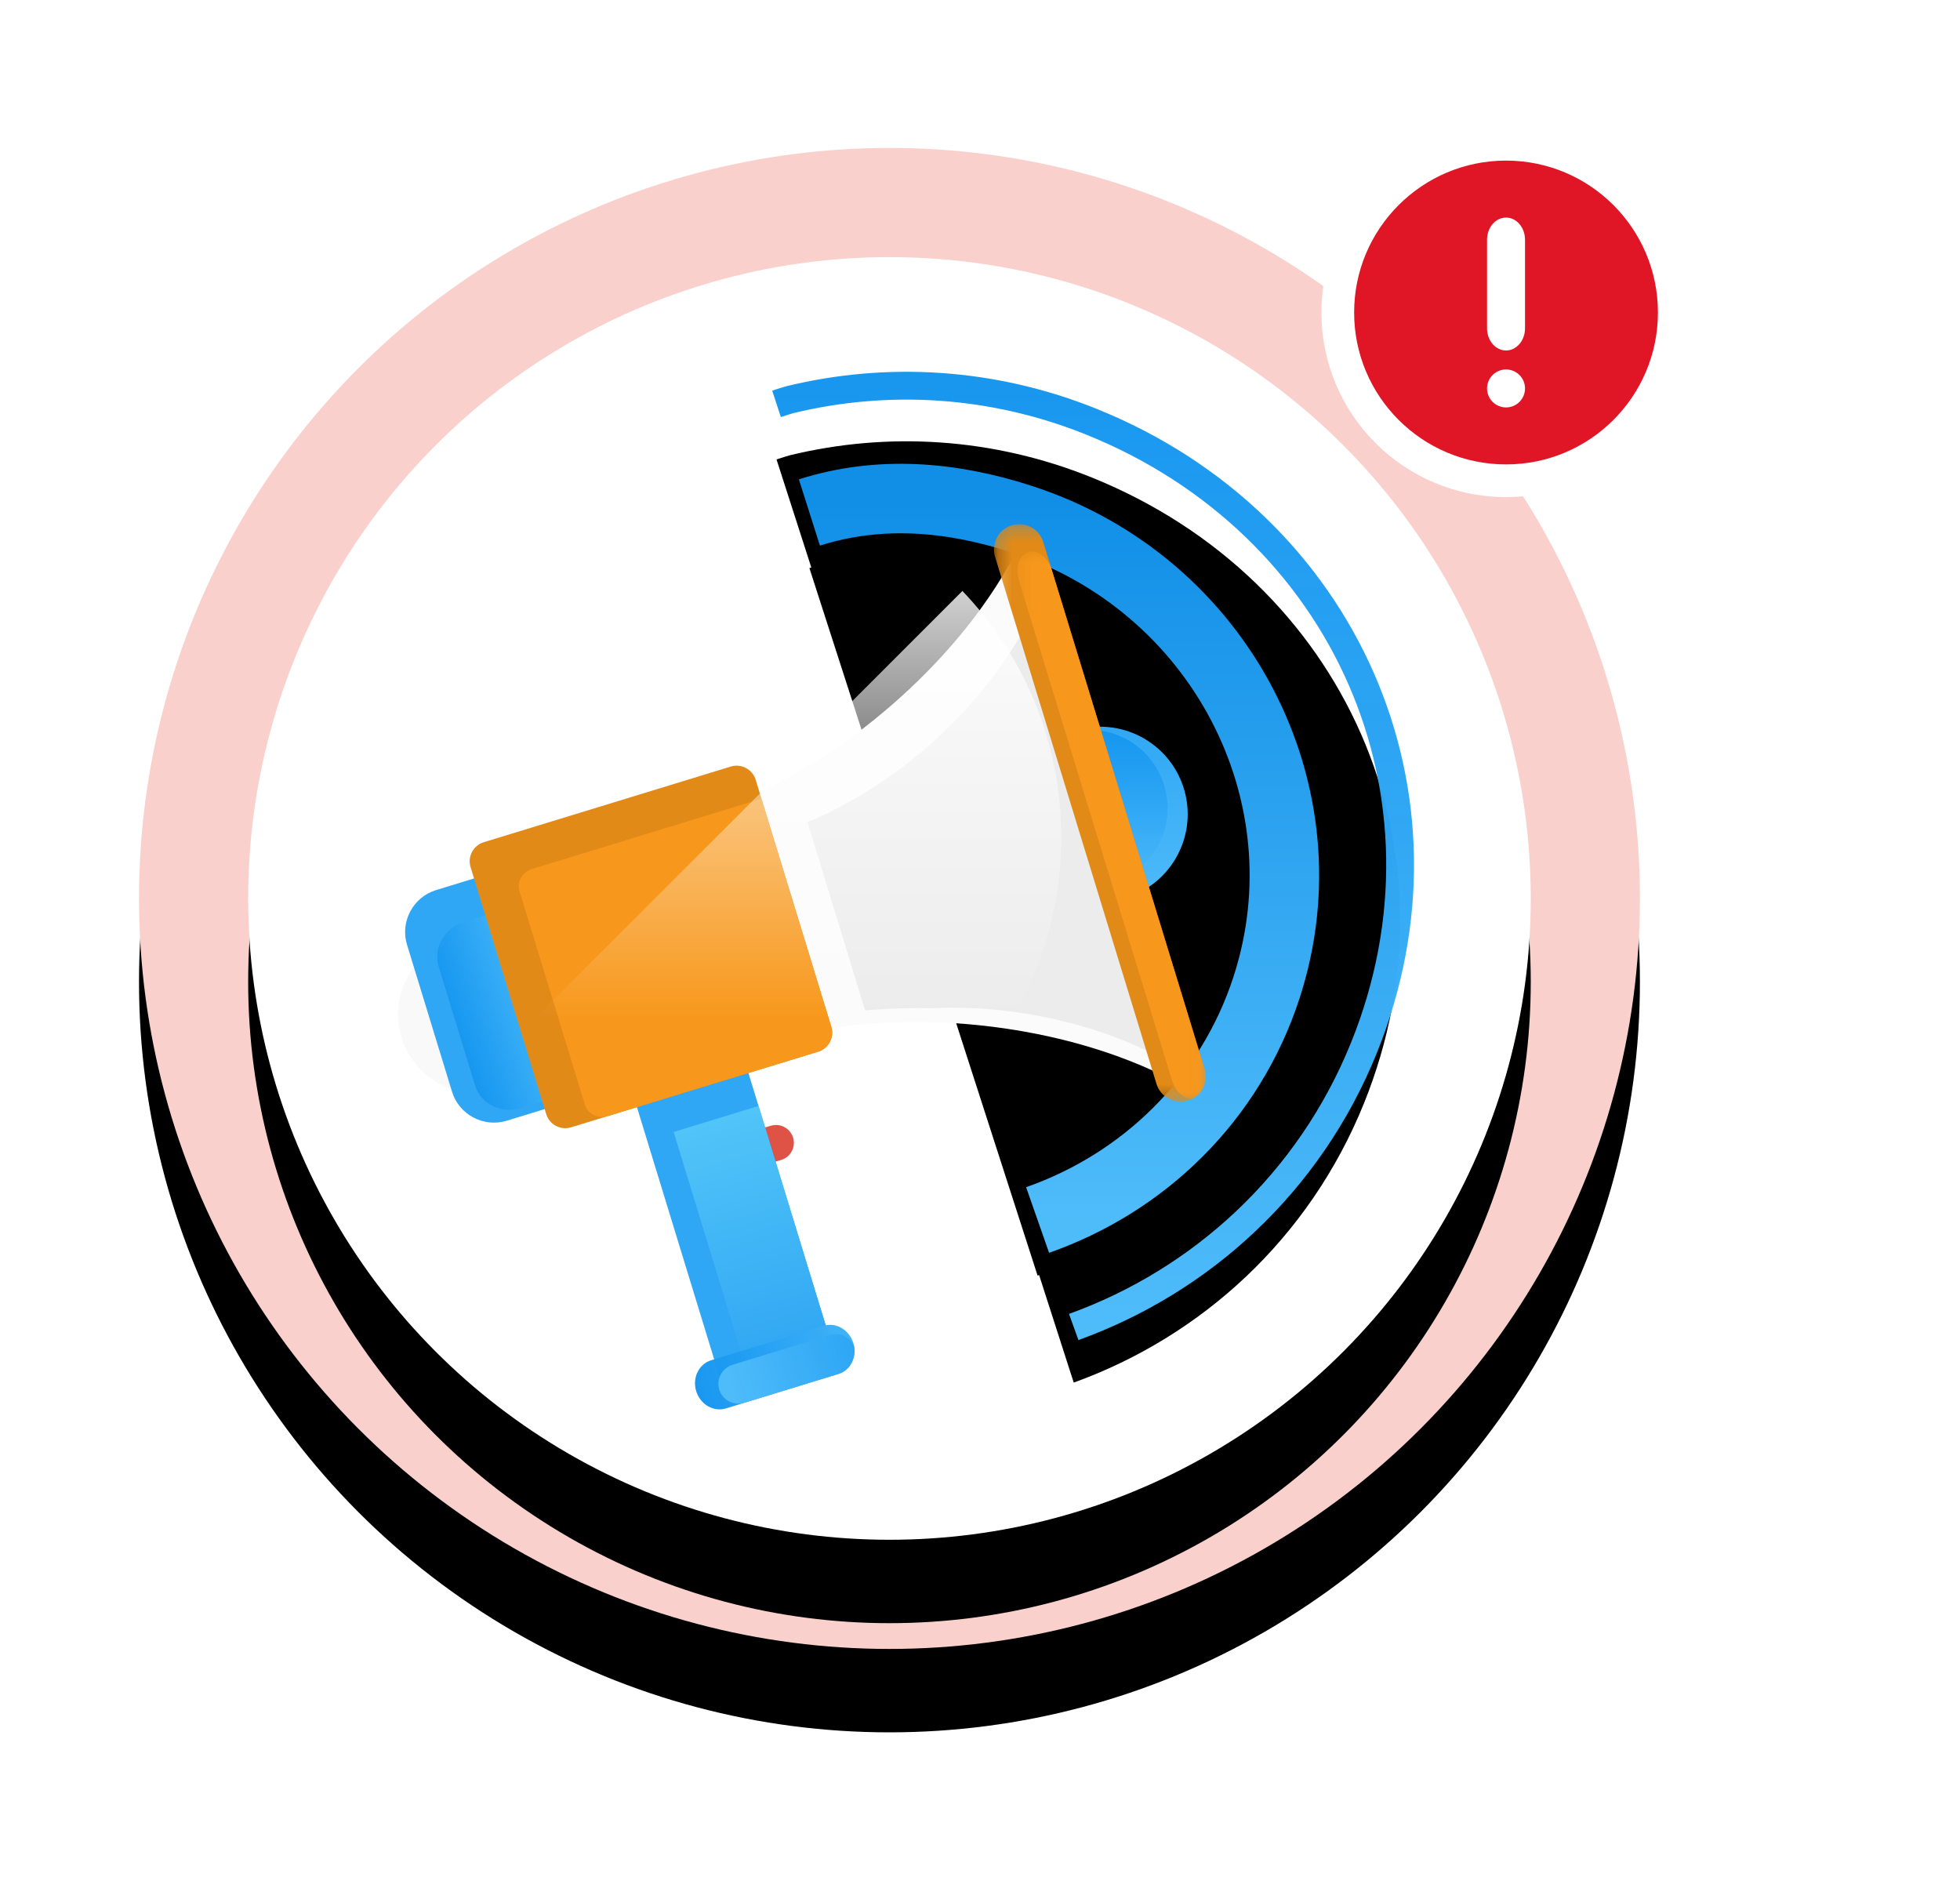
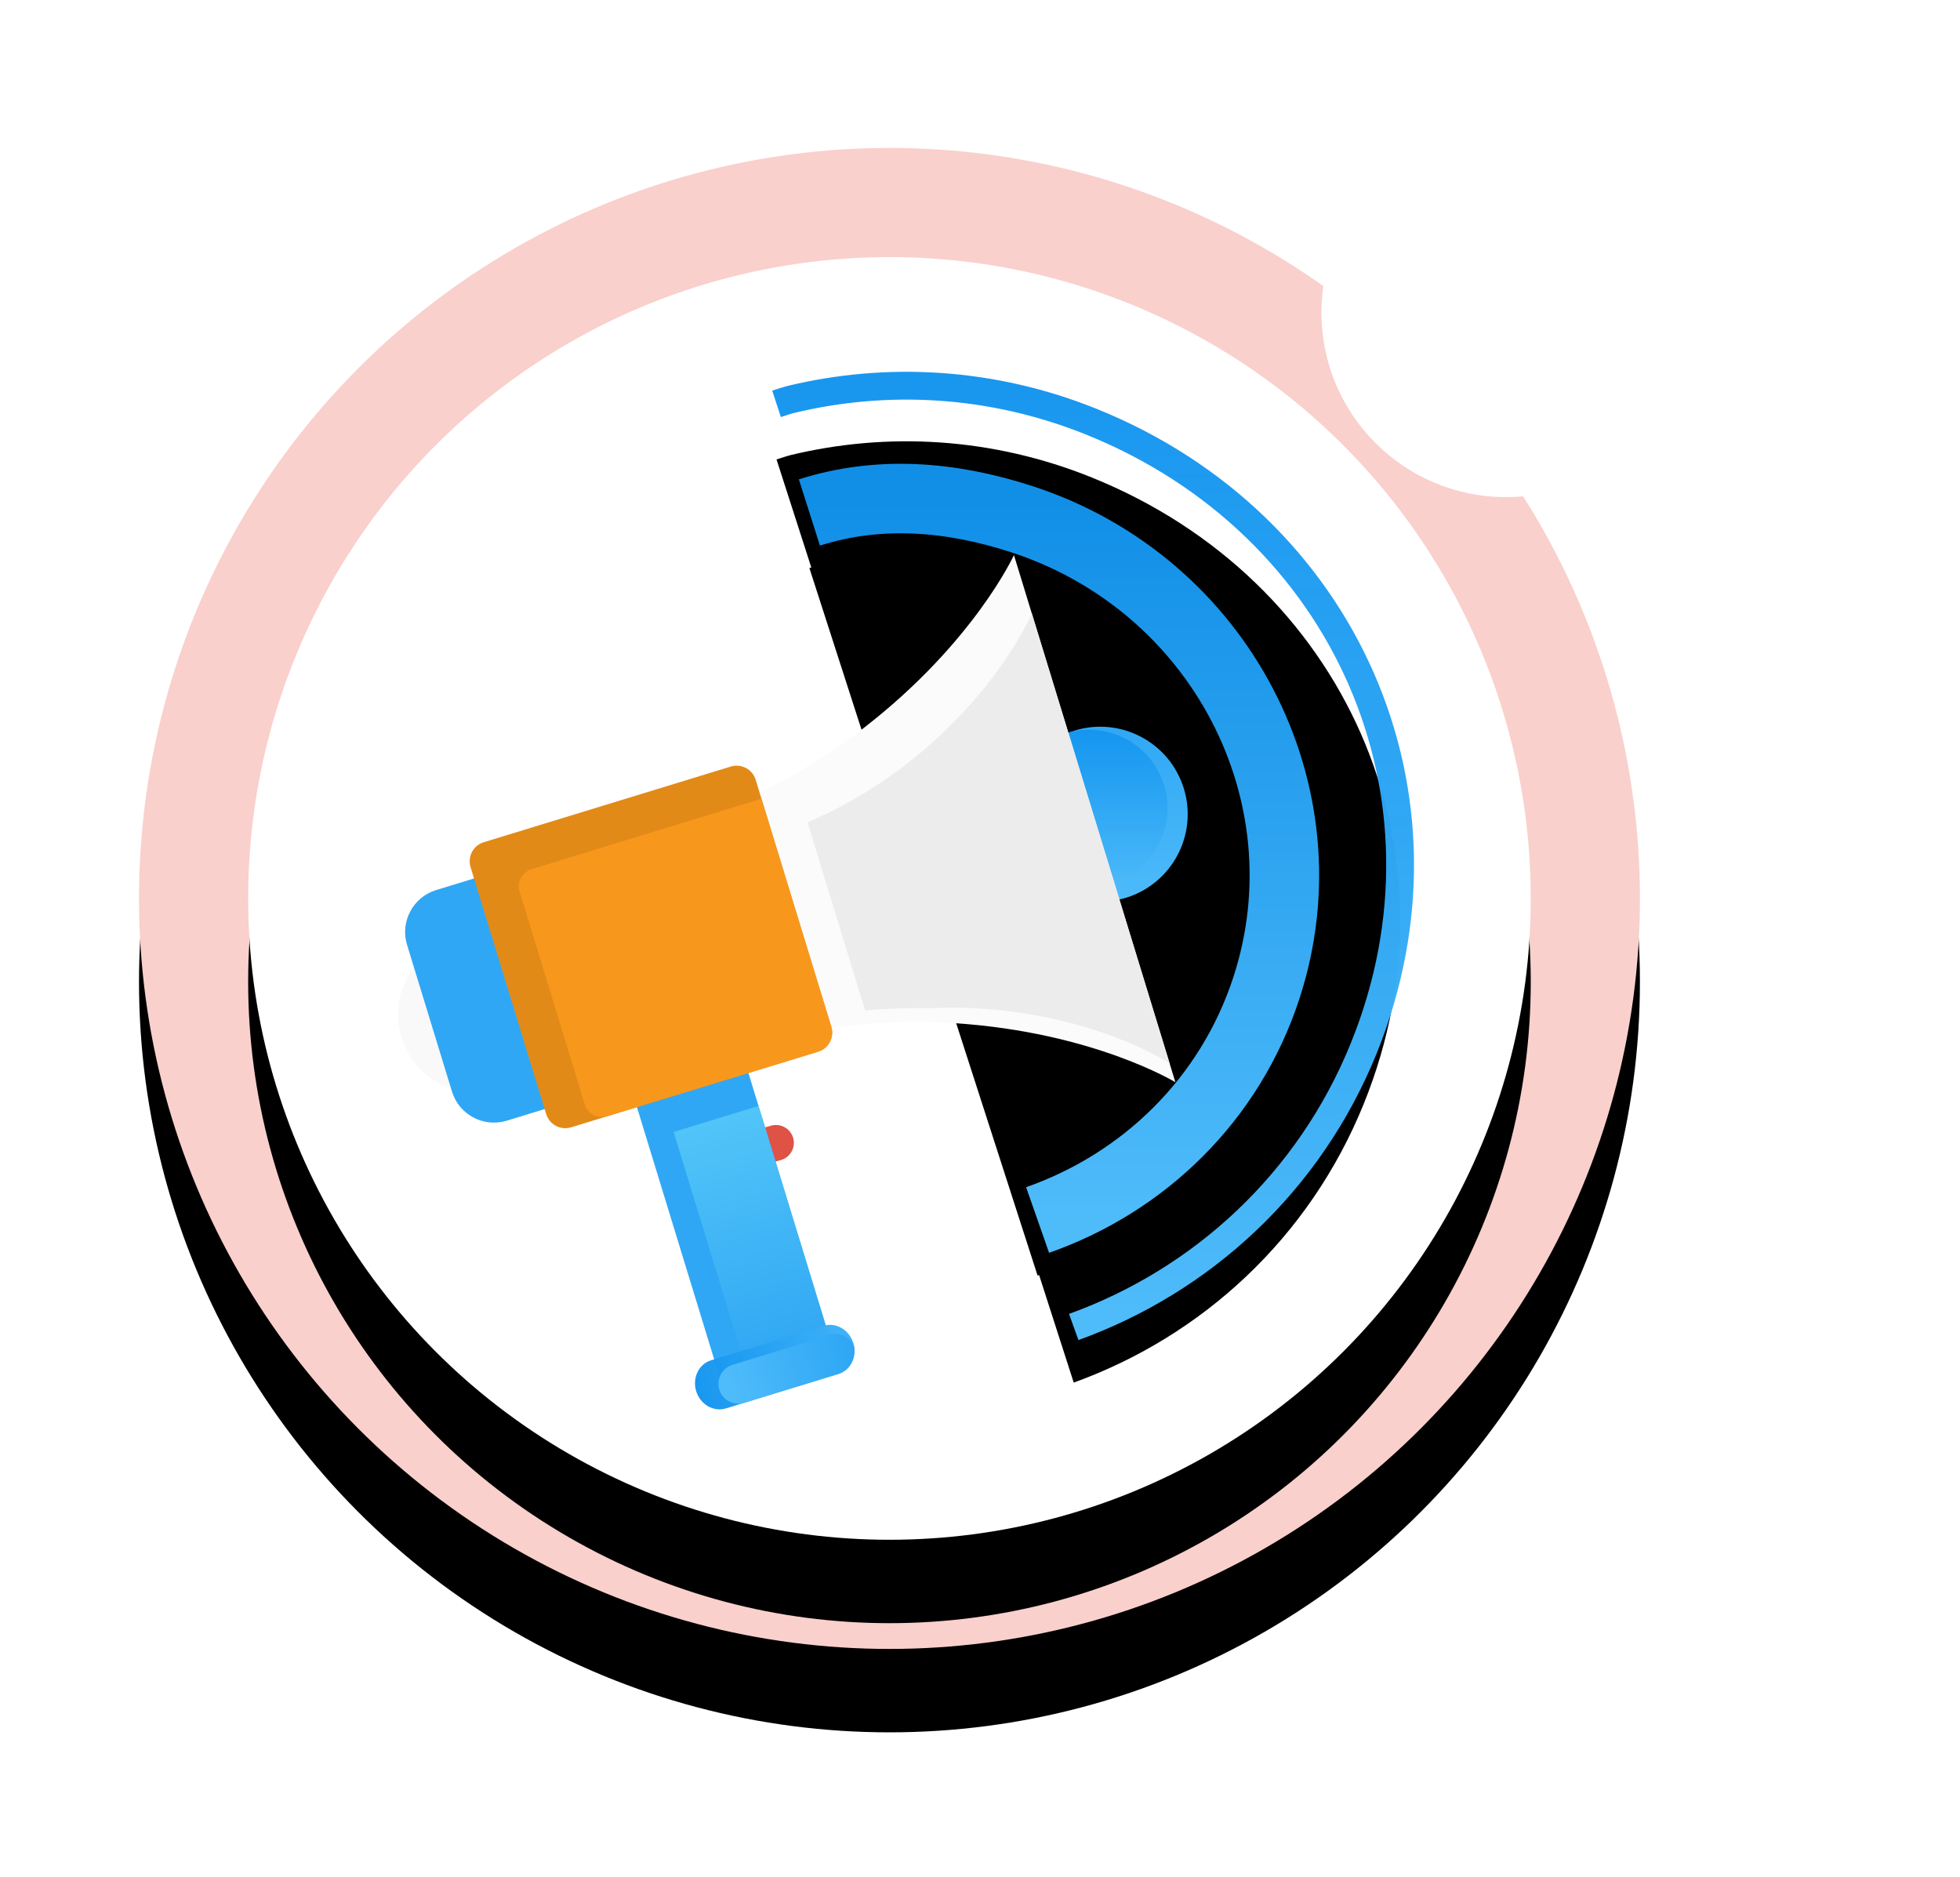
<svg xmlns="http://www.w3.org/2000/svg" xmlns:xlink="http://www.w3.org/1999/xlink" width="141px" height="135px" viewBox="0 0 141 135" version="1.1">
  <title>ABEC902F-9BA4-4CBF-A5A9-58295E8FB87A@1x</title>
  <defs>
    <circle id="path-1" cx="53.987" cy="53.987" r="53.987" />
    <filter x="-16.7%" y="-11.1%" width="133.3%" height="133.3%" filterUnits="objectBoundingBox" id="filter-2">
      <feOffset dx="0" dy="6" in="SourceAlpha" result="shadowOffsetOuter1" />
      <feGaussianBlur stdDeviation="5" in="shadowOffsetOuter1" result="shadowBlurOuter1" />
      <feColorMatrix values="0 0 0 0 0   0 0 0 0 0   0 0 0 0 0  0 0 0 0.03 0" type="matrix" in="shadowBlurOuter1" />
    </filter>
    <circle id="path-3" cx="53.987" cy="53.987" r="46.134" />
    <filter x="-19.5%" y="-13.0%" width="139.0%" height="139.0%" filterUnits="objectBoundingBox" id="filter-4">
      <feOffset dx="0" dy="6" in="SourceAlpha" result="shadowOffsetOuter1" />
      <feGaussianBlur stdDeviation="5" in="shadowOffsetOuter1" result="shadowBlurOuter1" />
      <feColorMatrix values="0 0 0 0 0   0 0 0 0 0   0 0 0 0 0  0 0 0 0.04 0" type="matrix" in="shadowBlurOuter1" />
    </filter>
    <linearGradient x1="50%" y1="2.434%" x2="50%" y2="100%" id="linearGradient-5">
      <stop stop-color="#1294EF" stop-opacity="0.968" offset="0%" />
      <stop stop-color="#4FBCFA" offset="100%" />
    </linearGradient>
    <path d="M40.074,70.593 C49.241,67.286 57.011,60.252 60.946,50.522 C68.295,32.35 59.589,12.837 41.37,5.484 C34.205,2.591 26.651,2.193 19.676,3.881 C19.535,3.915 19.092,4.057 18.694,4.187" id="path-6" />
    <filter x="-18.4%" y="-8.9%" width="136.2%" height="124.0%" filterUnits="objectBoundingBox" id="filter-7">
      <feMorphology radius="1" operator="dilate" in="SourceAlpha" result="shadowSpreadOuter1" />
      <feOffset dx="0" dy="2" in="shadowSpreadOuter1" result="shadowOffsetOuter1" />
      <feMorphology radius="1" operator="erode" in="SourceAlpha" result="shadowInner" />
      <feOffset dx="0" dy="2" in="shadowInner" result="shadowInner" />
      <feComposite in="shadowOffsetOuter1" in2="shadowInner" operator="out" result="shadowOffsetOuter1" />
      <feGaussianBlur stdDeviation="2" in="shadowOffsetOuter1" result="shadowBlurOuter1" />
      <feColorMatrix values="0 0 0 0 0.071   0 0 0 0 0.58   0 0 0 0 0.937  0 0 0 0.31 0" type="matrix" in="shadowBlurOuter1" />
    </filter>
    <linearGradient x1="50%" y1="2.434%" x2="50%" y2="100%" id="linearGradient-8">
      <stop stop-color="#1294EF" stop-opacity="0.968" offset="0%" />
      <stop stop-color="#4FBCFA" offset="100%" />
    </linearGradient>
    <path d="M64.643,80.76 C72.221,78.106 78.476,72.15 81.114,64.032 C85.653,50.063 77.762,34.979 63.49,30.342 C58.402,28.688 53.235,28.272 48.227,29.865" id="path-9" />
    <filter x="-29.7%" y="-14.5%" width="157.5%" height="137.9%" filterUnits="objectBoundingBox" id="filter-10">
      <feMorphology radius="2.5" operator="dilate" in="SourceAlpha" result="shadowSpreadOuter1" />
      <feOffset dx="0" dy="2" in="shadowSpreadOuter1" result="shadowOffsetOuter1" />
      <feMorphology radius="2.5" operator="erode" in="SourceAlpha" result="shadowInner" />
      <feOffset dx="0" dy="2" in="shadowInner" result="shadowInner" />
      <feComposite in="shadowOffsetOuter1" in2="shadowInner" operator="out" result="shadowOffsetOuter1" />
      <feGaussianBlur stdDeviation="2" in="shadowOffsetOuter1" result="shadowBlurOuter1" />
      <feColorMatrix values="0 0 0 0 0.071   0 0 0 0 0.58   0 0 0 0 0.937  0 0 0 0.31 0" type="matrix" in="shadowBlurOuter1" />
    </filter>
    <linearGradient x1="50%" y1="2.434%" x2="50%" y2="100%" id="linearGradient-11">
      <stop stop-color="#30A7F4" offset="0%" />
      <stop stop-color="#4FBCFA" offset="100%" />
    </linearGradient>
    <linearGradient x1="50%" y1="2.434%" x2="50%" y2="100%" id="linearGradient-12">
      <stop stop-color="#1294EF" stop-opacity="0.968" offset="0%" />
      <stop stop-color="#4FBCFA" offset="100%" />
    </linearGradient>
    <linearGradient x1="32.4%" y1="-45.591%" x2="55.526%" y2="88.819%" id="linearGradient-13">
      <stop stop-color="#62D4FA" offset="0%" />
      <stop stop-color="#33A9F4" offset="100%" />
    </linearGradient>
    <linearGradient x1="0%" y1="58.218%" x2="136.025%" y2="35.958%" id="linearGradient-14">
      <stop stop-color="#1294EF" stop-opacity="0.968" offset="0%" />
      <stop stop-color="#4FBCFA" offset="100%" />
    </linearGradient>
    <linearGradient x1="180.486%" y1="29.826%" x2="5.657%" y2="58.096%" id="linearGradient-15">
      <stop stop-color="#1294EF" stop-opacity="0.968" offset="0%" />
      <stop stop-color="#4FBCFA" offset="100%" />
    </linearGradient>
    <polygon id="path-16" points="0 0.626 12.588 0.626 12.588 13.213 0 13.213" />
    <linearGradient x1="12.583%" y1="66.306%" x2="71.395%" y2="40.654%" id="linearGradient-18">
      <stop stop-color="#1294EF" stop-opacity="0.968" offset="0%" />
      <stop stop-color="#4FBCFA" offset="100%" />
    </linearGradient>
    <polygon id="path-19" points="0.202 0.212 15.439 0.212 15.439 41.757 0.202 41.757" />
    <polygon id="path-21" points="0.367 0.66 13.917 0.66 13.917 40.027 0.367 40.027" />
    <linearGradient x1="50%" y1="0%" x2="50%" y2="70.898%" id="linearGradient-23">
      <stop stop-color="#FFFFFF" offset="0%" />
      <stop stop-color="#FFFFFF" stop-opacity="0" offset="100%" />
    </linearGradient>
-     <path d="M10.927,0 C16.962,0 21.854,4.892 21.854,10.927 C21.854,16.962 16.962,21.854 10.927,21.854 C4.892,21.854 0,16.962 0,10.927 C0,4.892 4.892,0 10.927,0 Z M11.893,15.424 C11.359,14.891 10.494,14.891 9.961,15.424 C9.428,15.958 9.428,16.823 9.961,17.356 C10.494,17.889 11.359,17.889 11.893,17.356 C12.426,16.823 12.426,15.958 11.893,15.424 Z M10.927,4.098 C10.172,4.098 9.561,4.811 9.561,5.691 L9.561,5.691 L9.561,12.065 L9.567,12.219 C9.633,13.027 10.217,13.659 10.927,13.659 C11.681,13.659 12.293,12.945 12.293,12.065 L12.293,12.065 L12.293,5.691 L12.286,5.538 C12.22,4.73 11.637,4.098 10.927,4.098 Z" id="path-24" />
  </defs>
  <g id="Page-1" stroke="none" stroke-width="1" fill="none" fill-rule="evenodd">
    <g id="VIN-Decode---Results-V3" transform="translate(-149, -2159)">
      <g id="Recalls" transform="translate(159, 2166)">
        <g id="Icon">
          <g id="Group-Copy-2" transform="translate(0, 3.642)">
            <g id="Oval-Copy">
              <use fill="black" fill-opacity="1" filter="url(#filter-2)" xlink:href="#path-1" />
              <use fill="#F9D0CC" fill-rule="evenodd" xlink:href="#path-1" />
            </g>
            <g id="Oval">
              <use fill="black" fill-opacity="1" filter="url(#filter-4)" xlink:href="#path-3" />
              <use fill="#FFFFFF" fill-rule="evenodd" xlink:href="#path-3" />
            </g>
          </g>
          <g id="Group-3-Copy-3" transform="translate(68.336, 54.801) rotate(-59) translate(-68.336, -54.801) translate(27.361, 17.923)">
            <g id="Path" transform="translate(41.124, 36.738) rotate(59) translate(-41.124, -36.738) ">
              <use fill="black" fill-opacity="1" filter="url(#filter-7)" xlink:href="#path-6" />
              <use stroke="url(#linearGradient-5)" stroke-width="2" xlink:href="#path-6" />
            </g>
          </g>
          <g id="Path-Copy-3">
            <use fill="black" fill-opacity="1" filter="url(#filter-10)" xlink:href="#path-9" />
            <use stroke="url(#linearGradient-8)" stroke-width="5" xlink:href="#path-9" />
          </g>
          <path d="M43.538,74.53 L45.47,73.976 C46.153,73.781 46.864,74.175 47.06,74.857 C47.255,75.54 46.861,76.251 46.179,76.447 L44.247,77.001 C43.564,77.196 42.853,76.802 42.657,76.12 C42.462,75.438 42.856,74.726 43.538,74.53 Z" id="Rectangle" fill="#DF5246" />
          <path d="M63.132,53.411 C62.115,50.089 63.983,46.57 67.306,45.553 C70.629,44.535 74.147,46.404 75.165,49.726 C76.183,53.049 74.314,56.567 70.991,57.585 C67.668,58.603 64.15,56.734 63.132,53.411" id="Fill-1" fill="url(#linearGradient-11)" />
          <path d="M62.944,52.796 C62.031,49.814 63.708,46.655 66.691,45.741 C69.674,44.827 72.833,46.505 73.746,49.488 C74.659,52.471 72.982,55.63 69.999,56.543 C67.016,57.456 63.858,55.779 62.944,52.796" id="Fill-3" fill="url(#linearGradient-12)" />
          <polygon id="Fill-7" fill="#30A7F4" points="49.9 89.967 41.879 92.424 34.732 69.088 42.753 66.631" />
          <polygon id="Fill-9" fill="url(#linearGradient-13)" points="49.9 89.967 43.792 91.838 38.461 74.427 44.568 72.556" />
          <path d="M51.387,89.612 C51.679,90.568 51.199,91.563 50.314,91.834 L42.216,94.315 C41.331,94.585 40.376,94.03 40.083,93.073 C39.79,92.116 40.271,91.122 41.155,90.851 L49.253,88.371 C50.138,88.1 51.094,88.655 51.387,89.612" id="Fill-11" fill="url(#linearGradient-14)" />
          <path d="M51.44,89.838 C51.156,89.173 50.411,88.814 49.696,89.033 L42.709,91.173 C41.945,91.407 41.513,92.208 41.744,92.963 C41.976,93.719 42.782,94.141 43.546,93.907 L50.315,91.835 C51.129,91.584 51.599,90.72 51.44,89.838" id="Fill-13" fill="url(#linearGradient-15)" />
          <g id="Group-17" transform="translate(17.186, 58.635)">
            <mask id="mask-17" fill="white">
              <use xlink:href="#path-16" />
            </mask>
            <g id="Clip-16" />
            <path d="M12.31,5.077 C13.328,8.4 11.459,11.919 8.136,12.936 C4.814,13.953 1.295,12.084 0.277,8.762 C-0.74,5.439 1.129,1.921 4.451,0.904 C7.774,-0.115 11.292,1.754 12.31,5.077" id="Fill-15" fill="#FFFFFF" mask="url(#mask-17)" />
          </g>
          <path d="M25.938,71.383 C22.955,72.296 19.796,70.618 18.883,67.636 C17.969,64.653 19.647,61.494 22.63,60.581 C25.612,59.667 28.771,61.345 29.684,64.327 C30.598,67.31 28.921,70.469 25.938,71.383 Z" id="Fill-18" fill="#F9F9F9" />
          <path d="M32.728,68.406 C33.235,70.06 32.296,71.829 30.641,72.335 L26.448,73.619 C24.794,74.126 23.025,73.187 22.519,71.533 L19.28,60.958 C18.774,59.304 19.713,57.535 21.367,57.029 L25.561,55.745 C27.215,55.238 28.983,56.177 29.49,57.831 L32.728,68.406 Z" id="Fill-20" fill="#30A7F4" />
-           <path d="M32.739,68.441 C33.148,69.776 32.345,71.215 30.957,71.641 L27.438,72.718 C26.05,73.143 24.579,72.4 24.171,71.066 L21.559,62.539 C21.151,61.205 21.953,59.766 23.342,59.341 L26.861,58.263 C28.249,57.838 29.72,58.581 30.128,59.915 L32.739,68.441 Z" id="Fill-22" fill="url(#linearGradient-18)" />
          <path d="M42.364,51.035 L44.819,59.051 L47.368,67.375 C47.368,67.375 52.288,66.181 58.697,66.603 C68.669,67.258 74.556,70.851 74.556,70.851 L68.796,52.046 L68.701,51.737 L62.942,32.93 C62.942,32.93 60.077,39.203 52.183,45.33 C47.109,49.269 42.364,51.035 42.364,51.035 Z" id="Fill-24" fill="#FBFBFB" />
          <path d="M55.837,47.466 C51.848,50.722 48.087,52.141 48.087,52.141 L50.182,58.981 L52.234,65.683 C53.615,65.564 55.211,65.491 56.947,65.524 C58.248,65.464 59.76,65.469 61.396,65.618 C69.374,66.338 74.137,69.485 74.137,69.485 L69.222,53.438 L69.142,53.174 L68.611,51.44 L68.52,51.144 L64.227,37.127 C64.227,37.127 62.043,42.401 55.837,47.466" id="Fill-26" fill="#ECECEC" />
          <g id="Group-30" transform="translate(61.301, 30.493)">
            <mask id="mask-20" fill="white">
              <use xlink:href="#path-19" />
            </mask>
            <g id="Clip-29" />
-             <path d="M15.359,39.414 C15.652,40.37 15.114,41.384 14.157,41.677 C13.201,41.97 12.188,41.431 11.895,40.475 L0.281,2.555 C-0.011,1.598 0.527,0.585 1.483,0.292 C2.44,-0 3.453,0.537 3.746,1.494 L15.359,39.414 Z" id="Fill-28" fill="#E28A17" mask="url(#mask-20)" />
          </g>
          <g id="Group-33" transform="translate(62.822, 32.015)">
            <mask id="mask-22" fill="white">
              <use xlink:href="#path-21" />
            </mask>
            <g id="Clip-32" />
-             <path d="M1.151,0.7 C0.497,0.901 0.191,1.799 0.47,2.707 L11.494,38.707 C11.739,39.507 12.356,40.047 12.947,40.026 C13.704,39.63 14.097,38.74 13.838,37.893 L2.84,1.981 C2.561,1.073 1.805,0.5 1.151,0.7" id="Fill-31" fill="#F7981C" mask="url(#mask-22)" />
          </g>
          <path d="M49.804,66.865 C50.035,67.617 49.608,68.42 48.856,68.652 L31.081,74.094 C30.328,74.326 29.524,73.898 29.295,73.146 L23.85,55.371 C23.621,54.619 24.047,53.815 24.8,53.585 L42.575,48.141 C43.327,47.911 44.131,48.338 44.361,49.09 L49.804,66.865 Z" id="Fill-34" fill="#E28A17" />
          <path d="M49.804,66.865 L44.78,50.457 L28.281,55.51 C27.578,55.725 27.167,56.434 27.367,57.086 L32.085,72.491 C32.285,73.142 33.022,73.5 33.724,73.285 L48.856,68.652 C49.608,68.42 50.035,67.617 49.804,66.865" id="Fill-36" fill="#F7981C" />
-           <path d="M59.235,35.511 C63.639,40.113 66.345,46.355 66.345,53.228 C66.345,67.382 54.871,78.856 40.717,78.856 C33.844,78.856 27.602,76.15 23,71.745 Z" id="Combined-Shape-Copy-4" fill="url(#linearGradient-23)" opacity="0.819" />
        </g>
        <g id="!" transform="translate(87.415, 4.553)">
          <circle id="Oval" stroke="#FFFFFF" stroke-width="5" fill="#FFFFFF" cx="10.927" cy="10.927" r="10.781" />
          <mask id="mask-25" fill="white">
            <use xlink:href="#path-24" />
          </mask>
          <use id="Mask" fill="#E01526" xlink:href="#path-24" />
        </g>
      </g>
    </g>
  </g>
</svg>